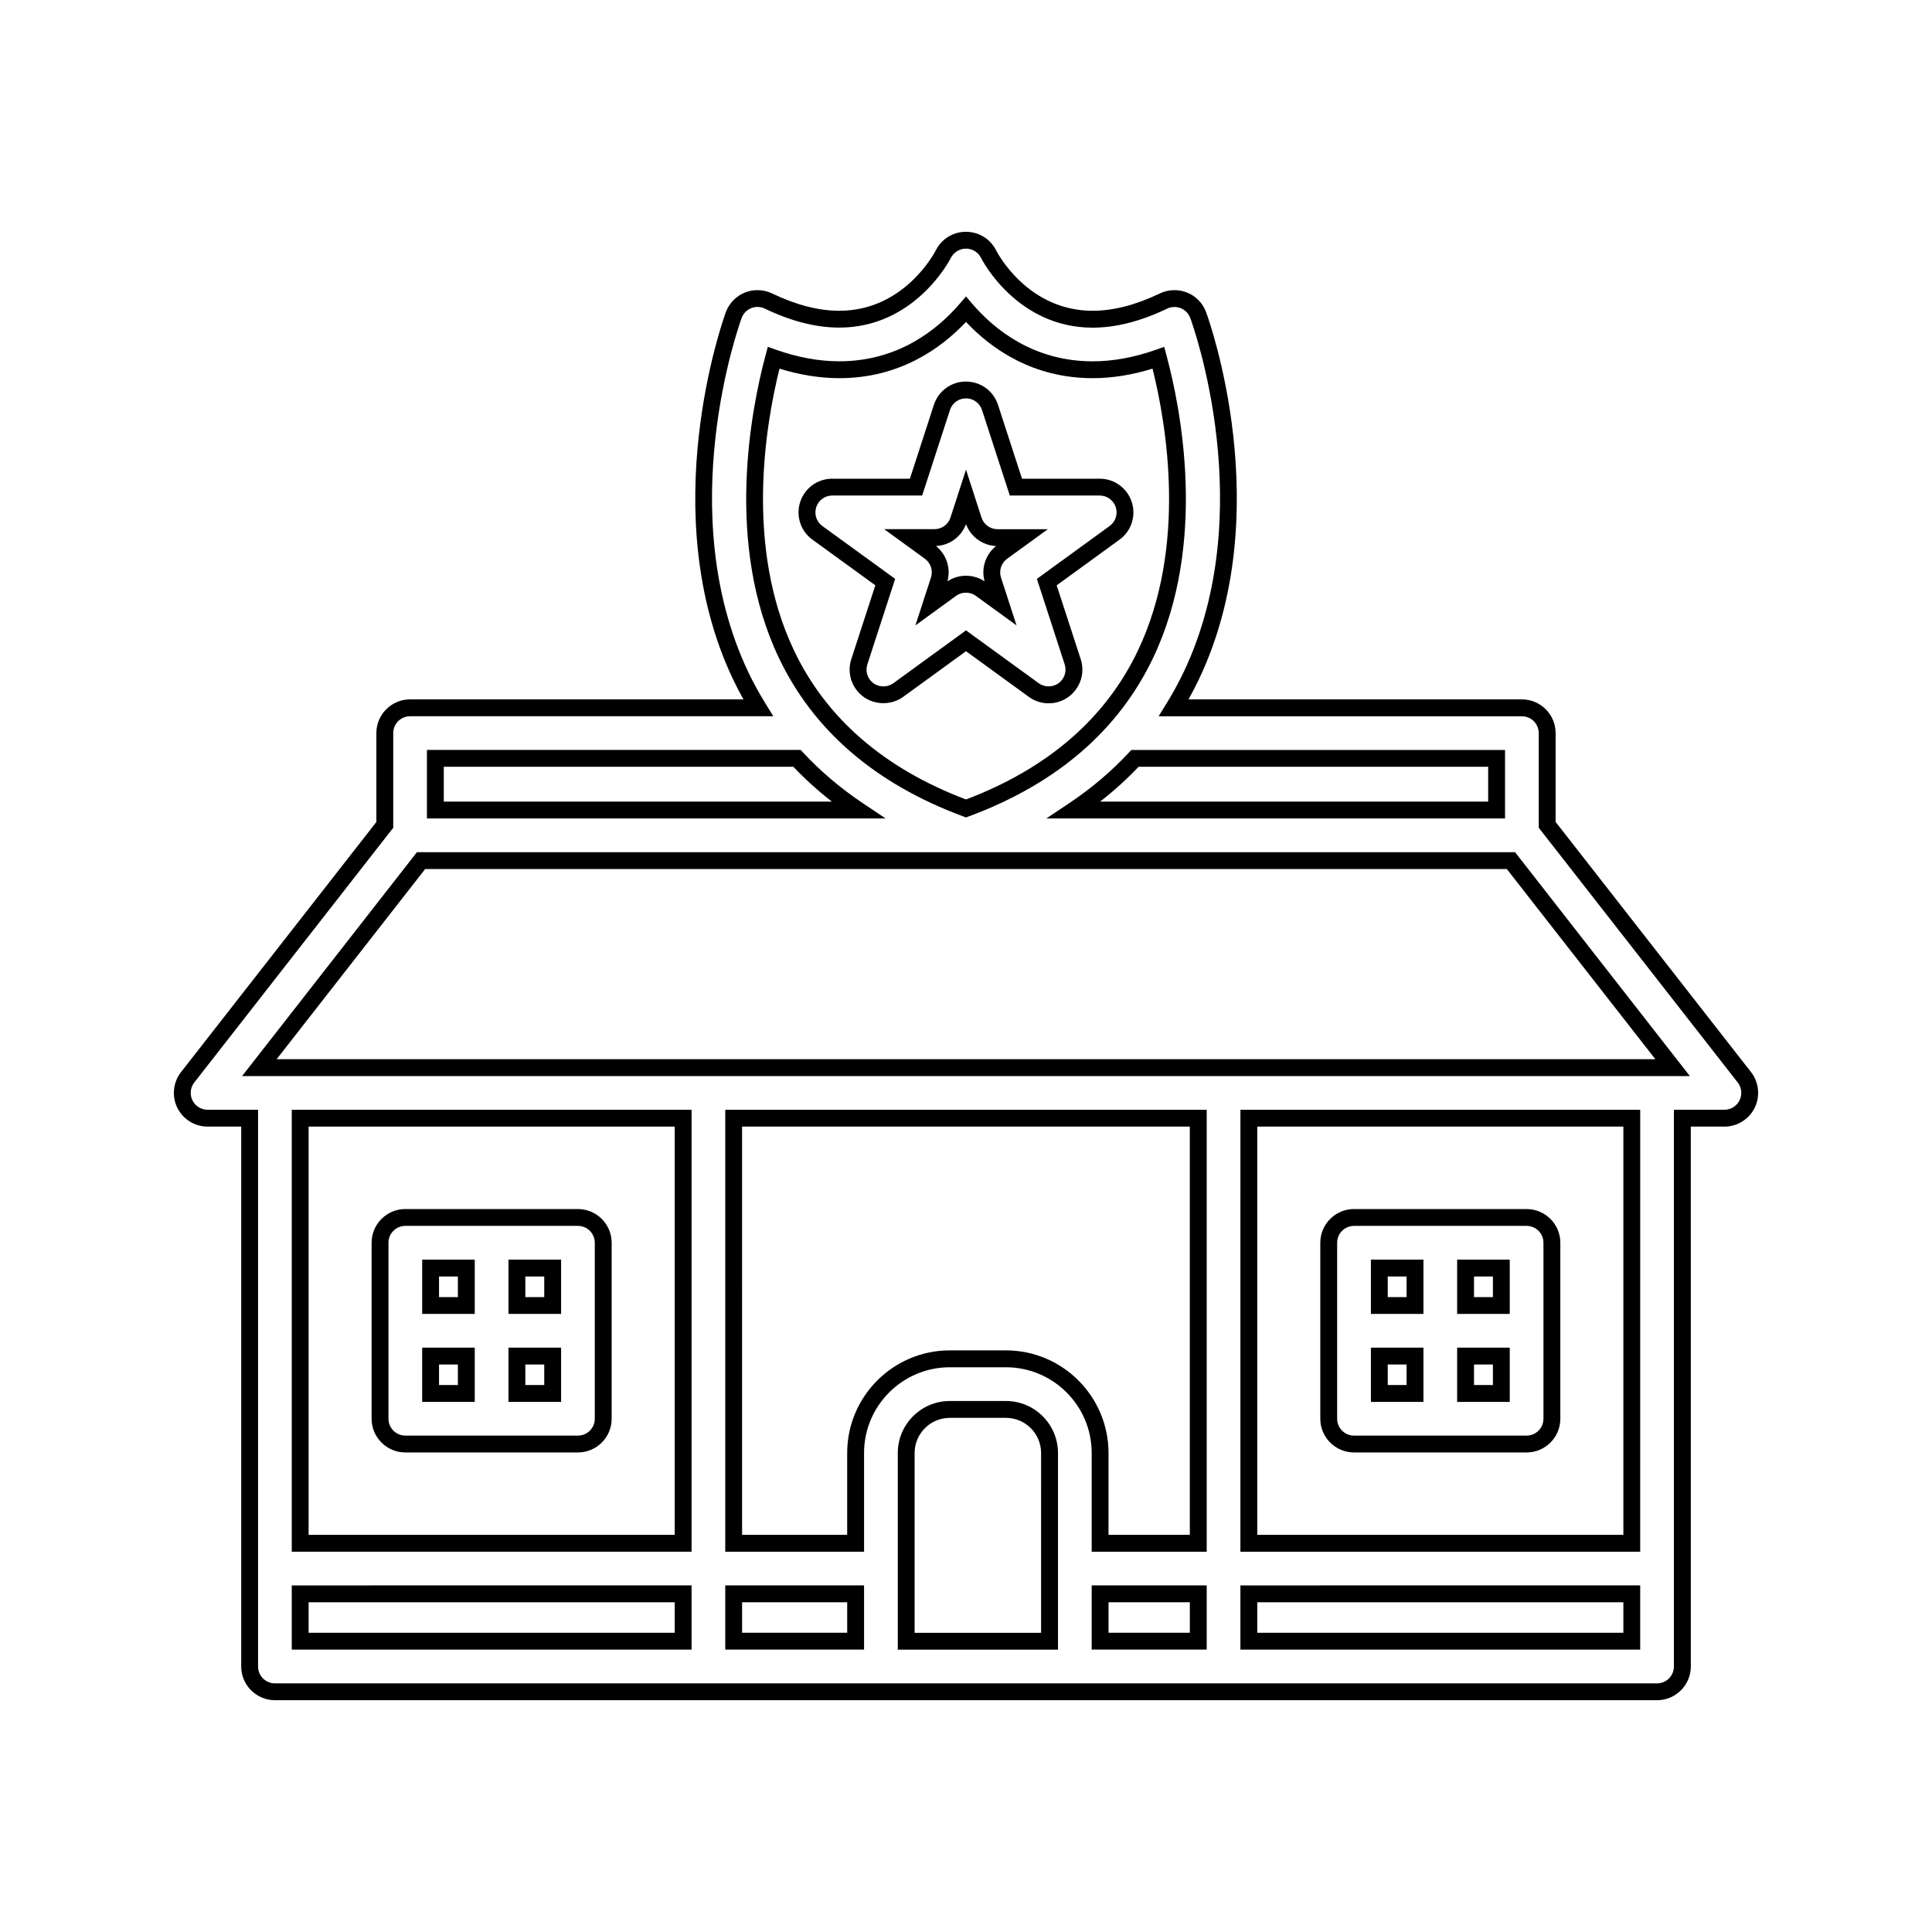
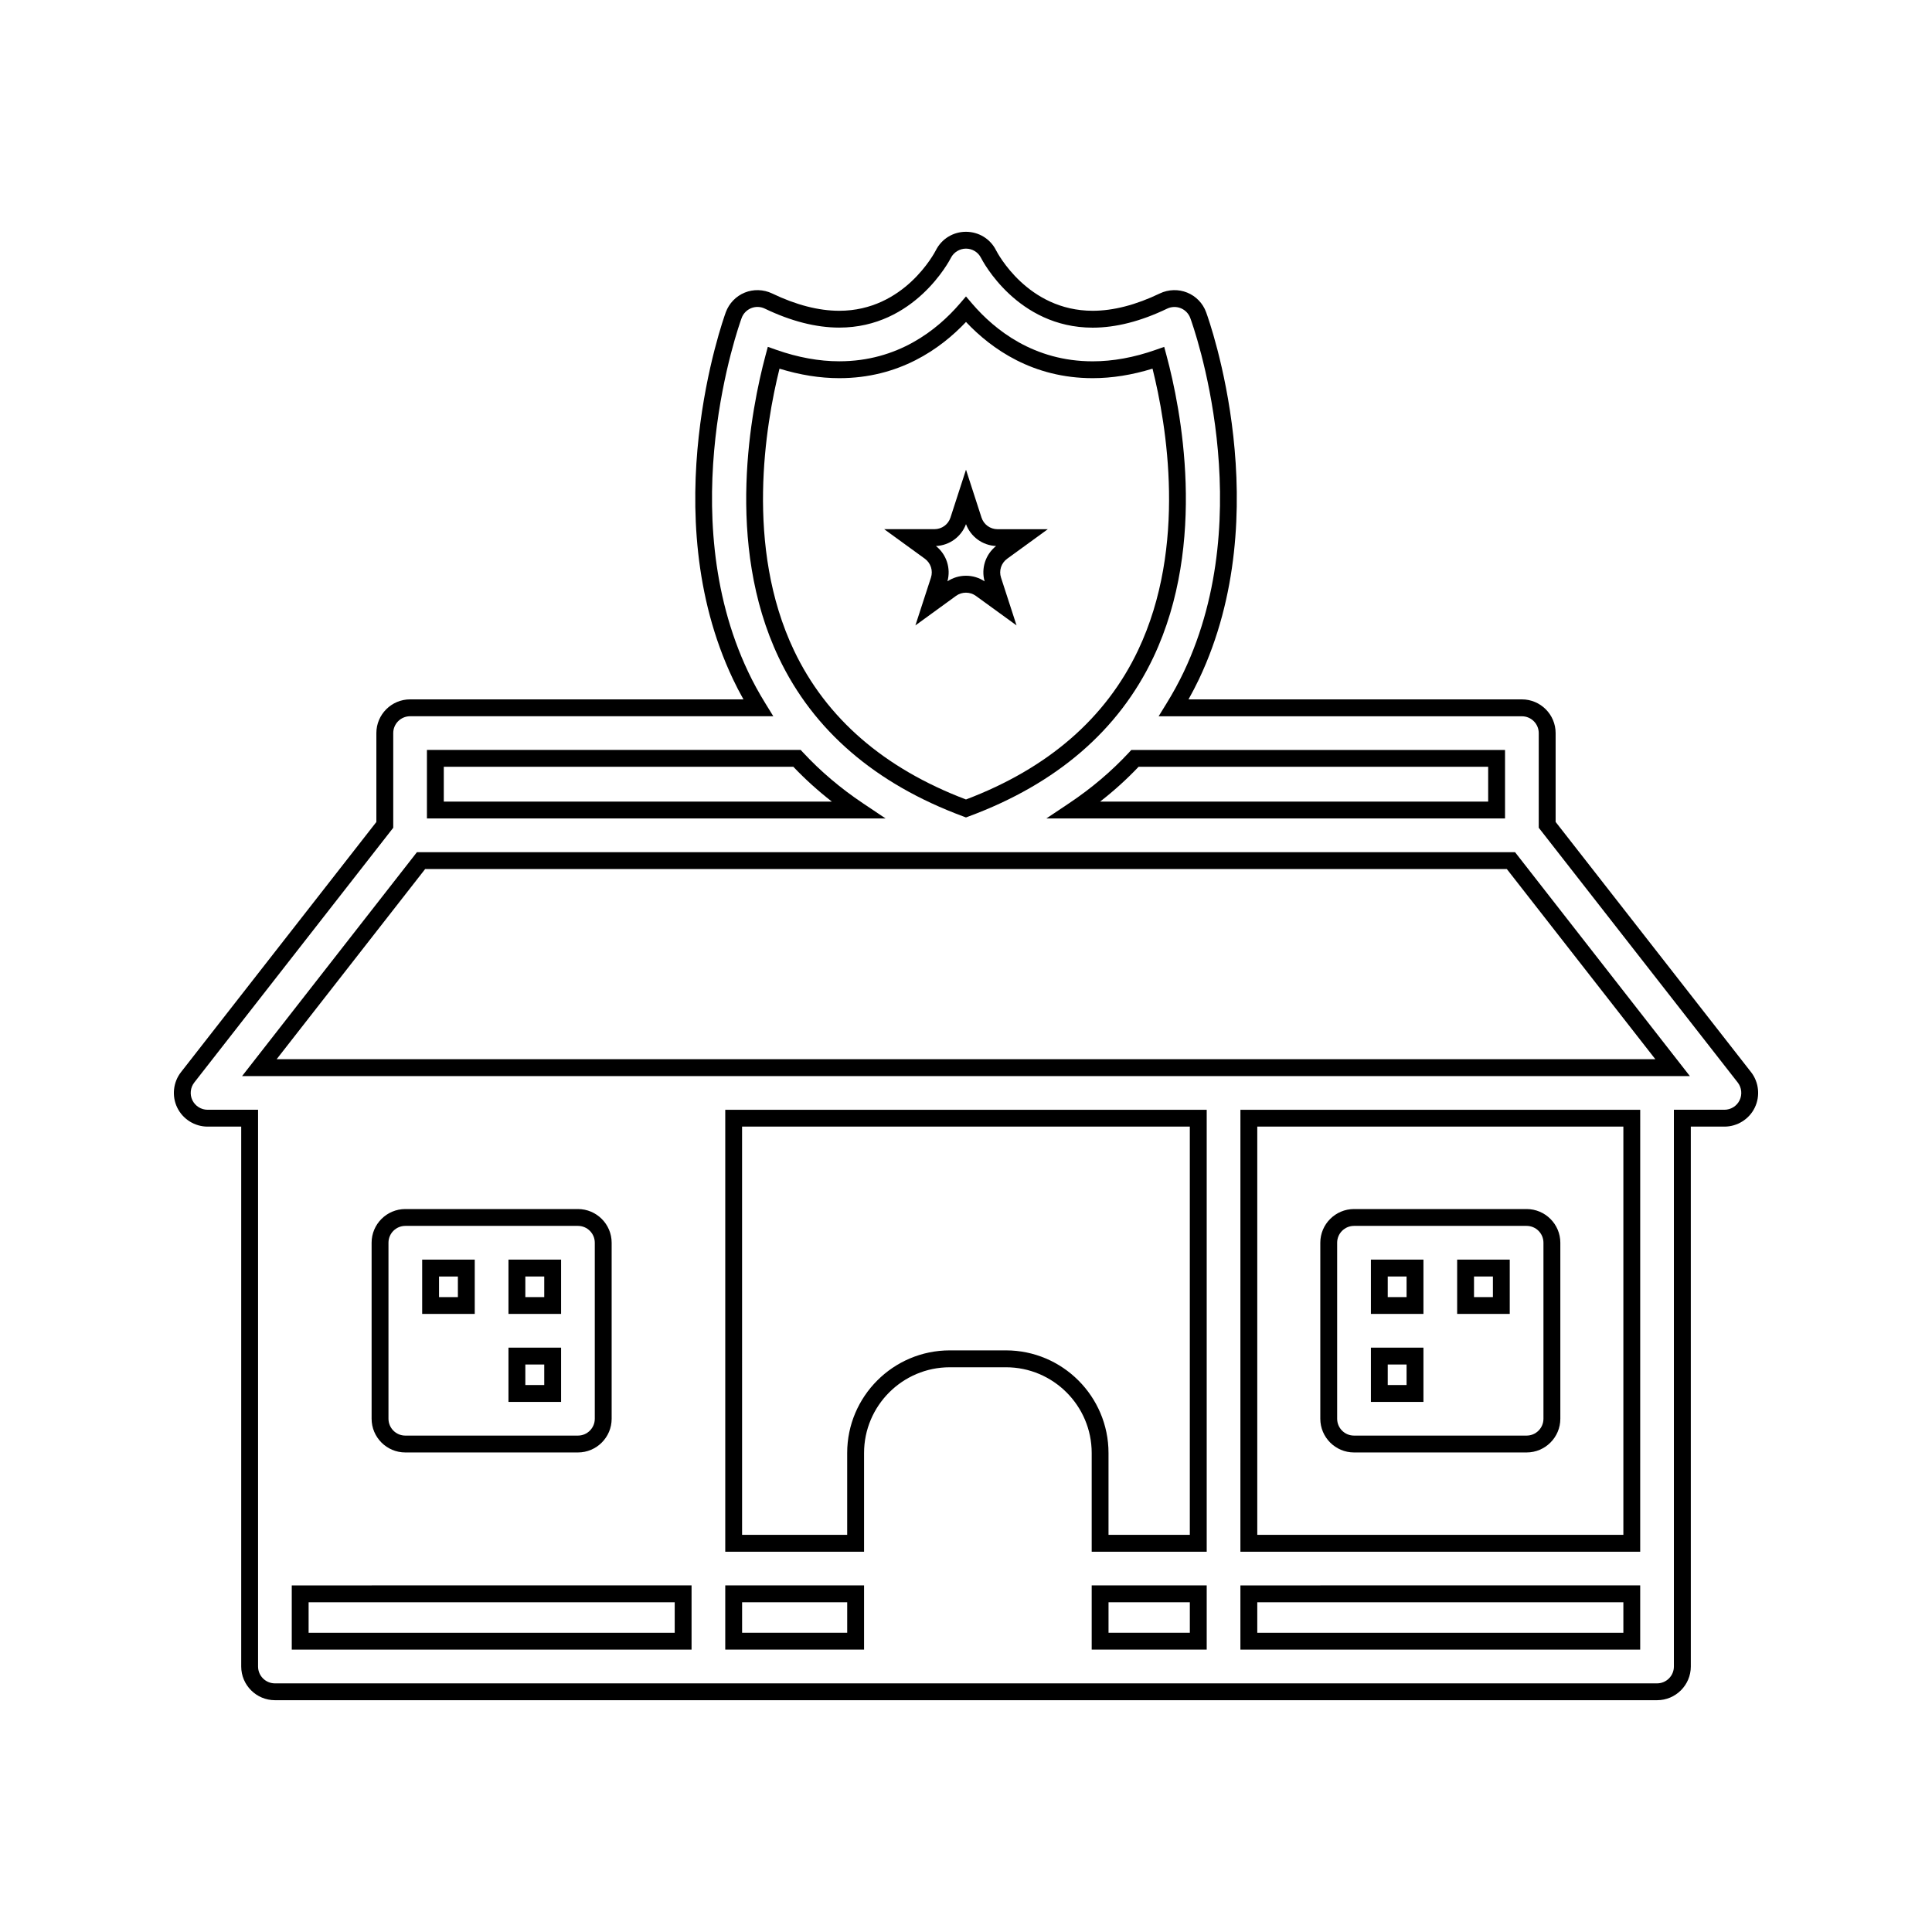
<svg xmlns="http://www.w3.org/2000/svg" fill="#000000" width="800px" height="800px" version="1.1" viewBox="144 144 512 512">
  <g>
    <path d="m399.22 360.34 0.777 0.293 0.777-0.293c23.27-8.633 39.711-22.809 48.875-42.125 14.402-30.387 7.246-66.051 3.5-79.969l-0.625-2.324-2.277 0.797c-5.711 2.016-11.316 3.035-16.68 3.035-15.527 0-25.914-8.277-31.883-15.219l-1.688-1.977-1.691 1.969c-5.984 6.941-16.367 15.219-31.891 15.219-5.336 0-10.941-1.02-16.656-3.027l-2.277-0.805-0.625 2.332c-3.738 13.969-10.879 49.734 3.527 80.043 9.16 19.281 25.59 33.43 48.836 42.051zm-48.645-118.64c5.406 1.668 10.723 2.519 15.84 2.519 15.828 0 26.797-7.711 33.582-14.898 6.781 7.191 17.742 14.898 33.586 14.898 5.129 0 10.449-0.852 15.848-2.523 3.695 14.762 9.227 47.09-3.82 74.605-8.543 18.023-23.891 31.332-45.617 39.566-21.699-8.223-37.031-21.512-45.578-39.492-13.047-27.449-7.531-59.875-3.84-74.676z" />
    <path d="m443.15 343.46c-4.594 4.938-9.891 9.438-15.75 13.355l-6.102 4.082 121.55 0.004v-18.152l-99.035-0.004zm95.23 3.746v9.227h-102.84c3.668-2.856 7.086-5.941 10.195-9.227z" />
    <path d="m372.59 356.81c-5.848-3.922-11.148-8.418-15.742-13.363l-0.66-0.707h-99.047v18.152h121.54zm-110.98-0.379v-9.227h92.633c3.121 3.285 6.539 6.367 10.203 9.227z" />
    <path d="m221.32 581.16h105.95v-17.016l-105.95 0.004zm4.465-12.543h97.02v8.078h-97.02z" />
    <path d="m608.05 428.13-51.793-66.309v-23.543c0-4.922-4.008-8.934-8.934-8.934l-88.359 0.004c1.008-1.801 1.945-3.606 2.797-5.391 20.93-44.145 2.664-95.062 1.879-97.199-0.855-2.379-2.699-4.277-5.012-5.211-2.297-0.945-4.984-0.867-7.246 0.215-6.344 3.051-12.344 4.598-17.805 4.598-17.262 0-25.27-15.371-25.602-16.012-1.508-3.023-4.555-4.914-7.992-4.922-3.375 0-6.422 1.863-7.957 4.875-0.336 0.656-8.375 16.059-25.617 16.059-5.469 0-11.457-1.547-17.812-4.602-2.258-1.074-4.93-1.16-7.227-0.219-2.332 0.949-4.16 2.852-5.027 5.211-0.781 2.152-18.973 53.211 1.891 97.203 0.855 1.805 1.773 3.59 2.793 5.391l-88.348-0.004c-4.93 0-8.938 4.008-8.938 8.934v23.559l-51.777 66.297c-2.09 2.664-2.477 6.367-0.988 9.41 1.484 3.055 4.641 5.023 8.031 5.023h8.918v143.08c0 4.922 4.008 8.926 8.934 8.926h366.29c4.922 0 8.934-4.008 8.934-8.926l-0.004-143.08h8.918c3.394 0 6.555-1.969 8.023-5.012 1.496-3.047 1.113-6.746-0.965-9.422zm-3.047 7.465c-0.738 1.527-2.309 2.504-4.016 2.504h-13.387v147.55c0 2.461-2 4.461-4.465 4.461h-366.28c-2.461 0-4.465-2-4.465-4.461v-147.55h-13.383c-1.695 0-3.273-0.988-4.016-2.516-0.746-1.516-0.551-3.363 0.492-4.703l52.73-67.512v-25.09c0-2.461 2.004-4.465 4.465-4.465h96.258l-2.098-3.406c-1.762-2.856-3.258-5.59-4.566-8.367-20.074-42.336-2.492-91.684-1.73-93.762 0.43-1.188 1.348-2.129 2.516-2.609 1.156-0.473 2.488-0.43 3.609 0.109 6.957 3.344 13.598 5.039 19.742 5.039 19.949 0 29.211-17.738 29.594-18.488 0.754-1.48 2.312-2.441 4-2.441 1.707 0.012 3.227 0.949 3.988 2.473 0.379 0.754 9.609 18.473 29.582 18.473 6.141 0 12.785-1.695 19.738-5.043 1.125-0.535 2.445-0.582 3.625-0.105 1.16 0.473 2.074 1.418 2.508 2.609 0.762 2.074 18.41 51.277-1.727 93.754-1.34 2.812-2.832 5.551-4.57 8.367l-2.098 3.406h96.27c2.465 0 4.465 2.004 4.465 4.465v25.074l52.738 67.52c1.043 1.348 1.234 3.191 0.48 4.719z" />
    <path d="m336.2 581.16h36.785v-17.016h-36.785zm4.465-12.543h27.852v8.078h-27.852z" />
    <path d="m433.31 581.16h30.48v-17.016h-30.48zm4.461-12.543h21.547v8.078h-21.547z" />
    <path d="m336.2 555.22h36.785v-26.156c0-12.527 10.191-22.723 22.719-22.723h14.887c12.531 0 22.719 10.195 22.719 22.723v26.156h30.48v-117.12h-127.59zm4.465-112.66h118.65v108.19h-21.547v-21.691c0-14.984-12.191-27.195-27.184-27.195h-14.887c-14.988 0-27.184 12.207-27.184 27.195v21.691h-27.852l-0.004-108.19z" />
-     <path d="m410.59 515.28h-14.887c-7.598 0-13.781 6.184-13.781 13.785v52.113h42.457v-52.113c-0.004-7.602-6.188-13.785-13.789-13.785zm9.316 61.43h-33.523v-47.641c0-5.144 4.176-9.324 9.316-9.324h14.887c5.137 0 9.316 4.184 9.316 9.324l-0.004 47.641z" />
    <path d="m472.72 581.16h105.95v-17.016l-105.95 0.004zm4.473-12.543h97.016v8.078h-97.016z" />
-     <path d="m221.32 555.22h105.95v-117.12h-105.95zm4.465-112.66h97.02v108.19h-97.02z" />
    <path d="m254.49 369.84-46.336 59.336h383.68l-46.328-59.336zm-37.176 54.859 39.359-50.398h286.65l39.359 50.398z" />
    <path d="m472.72 555.22h105.95l0.004-117.12h-105.95zm4.473-112.66h97.016v108.19h-97.016z" />
    <path d="m297.16 464.41h-45.746c-4.93 0-8.934 4.008-8.934 8.926v46.641c0 4.93 4.004 8.938 8.934 8.938h45.746c4.93 0 8.934-4.008 8.934-8.926v-46.648c0-4.918-4.008-8.93-8.934-8.93zm4.465 55.578c0 2.461-2.004 4.461-4.465 4.461h-45.746c-2.461 0-4.465-2-4.465-4.473v-46.641c0-2.461 2.004-4.461 4.465-4.461h45.746c2.461 0 4.465 2 4.465 4.461z" />
    <path d="m278.75 515.52h13.945v-14.379h-13.945zm4.469-9.914h5.012v5.441h-5.012z" />
-     <path d="m255.88 515.52h13.934v-14.379h-13.934zm4.465-9.914h5v5.441h-5z" />
    <path d="m278.75 492.2h13.945v-14.391h-13.945zm4.469-9.918h5.012v5.465h-5.012z" />
    <path d="m255.88 492.2h13.934v-14.391h-13.934zm4.465-9.918h5v5.465l-5-0.004z" />
    <path d="m530.16 492.2h13.938v-14.391h-13.938zm4.469-9.918h5.008v5.465h-5.008z" />
    <path d="m548.57 464.41h-45.742c-4.922 0-8.934 4.008-8.934 8.926v46.641c0 4.93 4.008 8.938 8.934 8.938h45.742c4.922 0 8.934-4.008 8.934-8.926v-46.648c0-4.918-4.012-8.93-8.934-8.93zm4.461 55.578c0 2.461-2 4.461-4.465 4.461h-45.742c-2.461 0-4.465-2-4.465-4.473v-46.641c0-2.461 2.004-4.461 4.465-4.461h45.742c2.465 0 4.465 2 4.465 4.461z" />
    <path d="m507.3 515.52h13.926v-14.379h-13.922v14.379zm4.465-9.914h4.992v5.441h-4.992z" />
-     <path d="m530.16 515.52h13.938v-14.379h-13.938zm4.469-9.914h5.008v5.441h-5.008z" />
    <path d="m507.3 492.2h13.926v-14.391h-13.922v14.391zm4.465-9.918h4.992v5.465h-4.992z" />
-     <path d="m375.97 299.11-6.367 19.574c-1.203 3.688 0.105 7.703 3.242 9.988 3.066 2.231 7.438 2.231 10.508 0l16.648-12.094 16.652 12.102c1.543 1.117 3.363 1.707 5.254 1.707 1.895 0 3.711-0.586 5.254-1.707 3.137-2.289 4.441-6.297 3.242-9.988l-6.367-19.574 16.648-12.102c3.144-2.289 4.445-6.297 3.242-9.98-1.195-3.695-4.609-6.176-8.492-6.176h-20.59l-6.359-19.574c-1.195-3.688-4.609-6.172-8.496-6.172-3.879 0-7.293 2.481-8.496 6.172l-6.356 19.574h-20.582c-3.883 0-7.301 2.481-8.496 6.176-1.195 3.688 0.109 7.703 3.25 9.98zm-15.66-20.703c0.598-1.852 2.305-3.09 4.25-3.09h23.824l7.363-22.656c0.598-1.852 2.305-3.09 4.25-3.09 1.945 0 3.652 1.238 4.246 3.086l7.363 22.66h23.832c1.941 0 3.648 1.238 4.246 3.09 0.605 1.848-0.051 3.848-1.621 4.992l-19.277 14.004 7.363 22.66c0.598 1.848-0.059 3.852-1.621 4.996-1.547 1.117-3.715 1.117-5.258 0l-19.27-14.004-19.27 14.012c-1.531 1.117-3.715 1.117-5.254 0-1.57-1.145-2.219-3.152-1.621-4.992l7.367-22.668-19.293-14.008c-1.57-1.141-2.219-3.144-1.621-4.992z" />
    <path d="m390.71 297.07-4.121 12.668 10.773-7.828c1.531-1.125 3.711-1.125 5.246 0l10.785 7.828-4.113-12.668c-0.605-1.848 0.051-3.852 1.625-4.996l10.773-7.828h-13.32c-1.941 0-3.648-1.238-4.25-3.086l-4.109-12.691-4.113 12.684c-0.598 1.848-2.305 3.082-4.246 3.082h-0.004-13.324l10.781 7.828c1.57 1.152 2.219 3.16 1.617 5.008zm9.289-14.16c1.266 3.359 4.387 5.633 7.973 5.789-2.809 2.234-4.004 5.914-3.043 9.371-1.465-0.98-3.16-1.492-4.934-1.492-1.762 0-3.453 0.516-4.914 1.477 0.949-3.449-0.242-7.117-3.043-9.355 3.578-0.156 6.699-2.43 7.961-5.789z" />
  </g>
</svg>